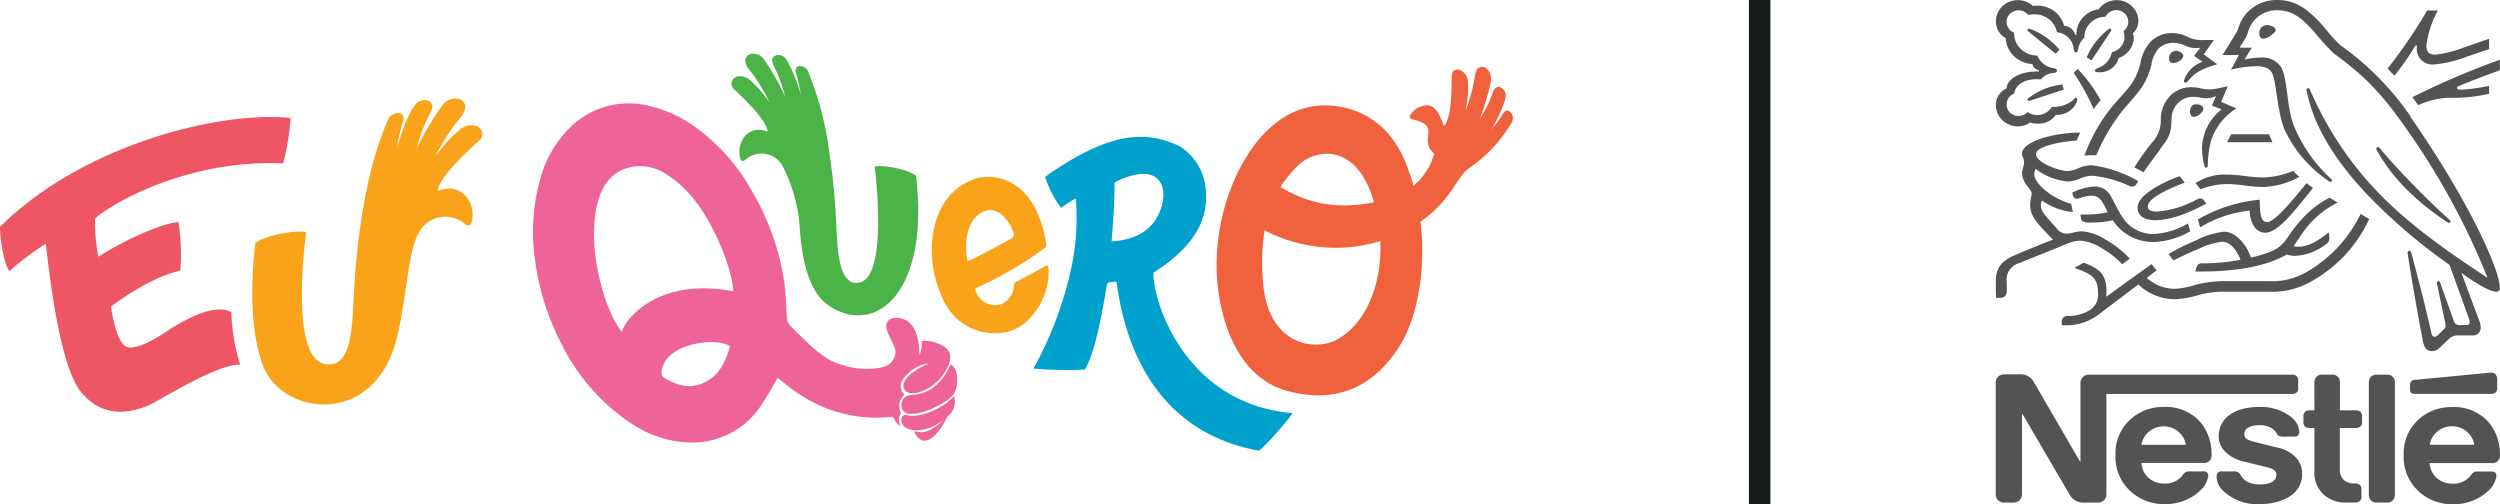
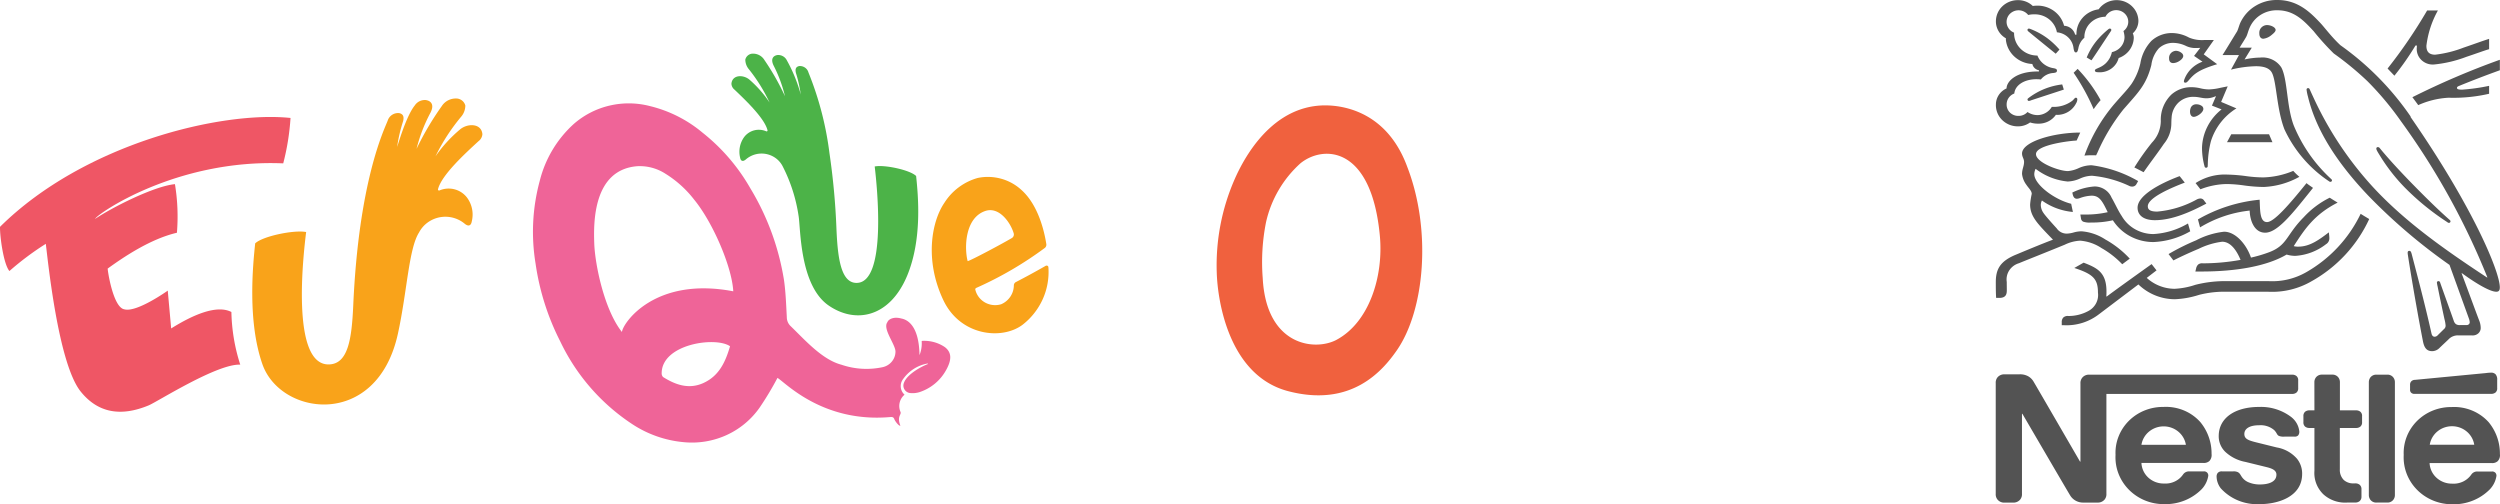
<svg xmlns="http://www.w3.org/2000/svg" width="233" height="47" fill="none">
-   <path d="M15.953 30.612c2.026-1.27 4.25-2.239 5.613-1.534.034 1.667.312 3.32.825 4.908-2.15-.1-7.72 3.456-8.53 3.793-2.542 1.055-4.695.754-6.336-1.281-2.122-2.63-3.07-12.359-3.257-13.772a26.739 26.739 0 0 0-3.39 2.534c-.546-.632-.896-3.225-.877-4.119 7.837-7.762 20.668-10.824 27.076-10.147a22.484 22.484 0 0 1-.68 4.232C16.391 14.8 9.01 19.974 8.862 20.402a15.038 15.038 0 0 0 .317 3.526c1.588-1.07 5.486-3.048 7.443-3.24a18.57 18.57 0 0 1 .184 4.53c-2.46.573-4.942 2.246-6.45 3.337-.036.027.481 3.617 1.54 3.797 1.152.335 4.056-1.74 4.056-1.74Z" fill="#EF5665" />
+   <path d="M15.953 30.612c2.026-1.27 4.25-2.239 5.613-1.534.034 1.667.312 3.32.825 4.908-2.15-.1-7.72 3.456-8.53 3.793-2.542 1.055-4.695.754-6.336-1.281-2.122-2.63-3.07-12.359-3.257-13.772a26.739 26.739 0 0 0-3.39 2.534c-.546-.632-.896-3.225-.877-4.119 7.837-7.762 20.668-10.824 27.076-10.147a22.484 22.484 0 0 1-.68 4.232C16.391 14.8 9.01 19.974 8.862 20.402c1.588-1.07 5.486-3.048 7.443-3.24a18.57 18.57 0 0 1 .184 4.53c-2.46.573-4.942 2.246-6.45 3.337-.036.027.481 3.617 1.54 3.797 1.152.335 4.056-1.74 4.056-1.74Z" fill="#EF5665" />
  <path d="M28.533 21.625c-.257 2.06-1.453 12.417 2.12 12.34 1.782-.04 2.128-2.332 2.27-5.502.512-11.53 2.852-16.312 3.207-17.209a.998.998 0 0 1 .404-.545c.195-.13.43-.19.665-.168.437.097.448.395.376.739a14.123 14.123 0 0 0-.561 2.404c.019.018.804-2.819 1.643-3.856a1.117 1.117 0 0 1 1.023-.503c.442.06.84.386.448 1.164a14.635 14.635 0 0 0-1.306 3.382 27.297 27.297 0 0 1 2.36-3.994 1.53 1.53 0 0 1 .635-.55c.26-.122.55-.17.836-.138.17.028.33.105.457.22a.87.87 0 0 1 .26.431 1.623 1.623 0 0 1-.351.99 18.242 18.242 0 0 0-2.434 3.745 12.794 12.794 0 0 1 2.266-2.491c.683-.603 2.014-.623 2.108.418a.885.885 0 0 1-.352.648c-1.34 1.228-3.447 3.173-3.784 4.478a.099.099 0 0 0 .029.104.103.103 0 0 0 .108.018 2.173 2.173 0 0 1 1.389-.109 2.14 2.14 0 0 1 1.162.755 2.651 2.651 0 0 1 .46 2.232c-.076.452-.349.497-.699.192a2.814 2.814 0 0 0-3.431-.07c-.33.244-.598.558-.788.92-.962 1.506-1.104 5.48-1.97 9.438-1.95 8.903-10.935 7.68-12.628 2.834-1.393-3.987-.896-9.148-.672-11.259.675-.663 3.614-1.278 4.75-1.058Z" fill="#F9A31A" />
  <path d="M81.522 15.516c.21 1.74 1.181 10.914-1.723 10.851-1.448-.033-1.73-2.396-1.843-5.07a65.547 65.547 0 0 0-.653-7.044A29.844 29.844 0 0 0 75.35 6.76a.81.81 0 0 0-.322-.457.837.837 0 0 0-.546-.146c-.356.081-.365.334-.307.624.209.663.361 1.342.456 2.03a14.164 14.164 0 0 0-1.336-3.258.882.882 0 0 0-.354-.328.903.903 0 0 0-.477-.096c-.36.05-.683.326-.364.98.468.908.823 1.867 1.06 2.857a23.314 23.314 0 0 0-1.92-3.377 1.22 1.22 0 0 0-.51-.464 1.249 1.249 0 0 0-.685-.117.74.74 0 0 0-.375.189.717.717 0 0 0-.207.36c.002.301.102.594.284.836.787.973 1.45 2.036 1.979 3.165a10.657 10.657 0 0 0-1.843-2.104c-.555-.51-1.637-.528-1.714.353a.755.755 0 0 0 .286.547c1.09 1.038 2.803 2.68 3.076 3.783a.082.082 0 0 1-.022.087.085.085 0 0 1-.09.017 1.727 1.727 0 0 0-1.135-.09c-.377.1-.709.325-.937.636a2.332 2.332 0 0 0-.373 1.884c.063.377.284.42.569.162a2.24 2.24 0 0 1 2.805-.055c.265.207.479.471.623.773a14.886 14.886 0 0 1 1.455 4.561c.199 1.105.077 6.49 2.81 8.365 2.54 1.742 5.695 1.075 7.303-2.763 1.434-3.427 1.029-7.526.844-9.31-.548-.555-2.937-1.074-3.86-.888Z" fill="#4CB348" />
-   <path d="M120.456 38.502c-10.182-.87-13.076-10.72-12.945-13.095 4.872-3.096 5.015-6.008 4.858-7.799a5.16 5.16 0 0 0-.72-2.232 5.27 5.27 0 0 0-1.639-1.7 7.917 7.917 0 0 0-4.816-.84c-2.543.285-5.75 2.161-7.794 3.658.339 1.032.84 2.006 1.485 2.886a8.698 8.698 0 0 1 1.382-.874 22.406 22.406 0 0 1-.406 6.384 34.278 34.278 0 0 1-3.544 9.459c1.598.138 3.204.17 4.806.095 1.049-1.884 1.647-5.644 2.047-7.935a.247.247 0 0 1 .218-.199c.21-.02.409-.045.537-.06a.14.14 0 0 1 .102.027.135.135 0 0 1 .052.09c.542 3.973 2.545 13.683 13.225 15.632.236.043 3.119-3.255 3.152-3.497Zm-16.855-16.005c.153-1.919.287-3.718.268-5.435 0-.15 2.357-1.262 3.554-.694 1.152.546 1.113 1.87.86 2.788-.229.824-.986 3.124-4.682 3.34Z" fill="#00A1CD" />
  <path d="M97.464 24.771a69.695 69.695 0 0 1-2.784 1.518.354.354 0 0 0-.189.291c0 .376-.111.743-.32 1.058a1.968 1.968 0 0 1-.856.716 1.932 1.932 0 0 1-1.502-.157 1.89 1.89 0 0 1-.58-.5 1.849 1.849 0 0 1-.33-.684.143.143 0 0 1 .004-.1.147.147 0 0 1 .068-.074 33.665 33.665 0 0 0 6.413-3.74.393.393 0 0 0 .13-.35c-.269-1.696-.936-3.806-2.318-5.043a4.591 4.591 0 0 0-1.895-1.05 4.653 4.653 0 0 0-2.174-.072 5.405 5.405 0 0 0-3.115 2.319c-1.172 1.711-1.88 5.318-.091 9.082 1.57 3.303 5.408 3.73 7.349 2.305a6.289 6.289 0 0 0 1.902-2.392 6.17 6.17 0 0 0 .535-2.989.16.16 0 0 0-.084-.137.169.169 0 0 0-.163 0Zm-5.656-5.101c1.335-.467 2.4 1.134 2.67 2.076a.39.39 0 0 1-.193.452c-.917.54-3.727 2.04-4.098 2.142-.31-1.155-.297-4 1.621-4.67Z" fill="#F9A31A" />
  <path d="M115.091 16.656a19.971 19.971 0 0 0-1.689 8.764c.077 2.615 1.122 9.583 6.652 11.036 5.9 1.55 8.815-1.915 10.12-3.79 2.638-3.79 3.242-11.24.998-17.073-1.323-3.643-3.806-5.214-6.289-5.652-5.583-.954-8.616 4.055-9.792 6.715Zm9.481 15.012c-2.019 1.083-6.56.576-6.886-5.746a19.039 19.039 0 0 1 .307-5.208 10.45 10.45 0 0 1 3.211-5.495c2.107-1.709 6.625-1.672 7.401 6.788.344 3.755-.993 8.027-4.034 9.66h.001Z" fill="#F0613E" />
-   <path d="M117.157 20.999c.456.479 7.131 4.364 14.42.168 3.643-2.098 4.043-4.615 5.366-5.512a13.222 13.222 0 0 0 3.947-4.233.807.807 0 0 0-.154-1.004c-.29-.222-.47-.082-.633.13-.321.54-.692 1.05-1.108 1.523a12.758 12.758 0 0 0 1.319-2.915.892.892 0 0 0-.252-.873c-.27-.241-.672-.325-.921.296a9.68 9.68 0 0 1-1.221 2.475c.428-1.085.761-2.204.998-3.344a1.373 1.373 0 0 0-.307-1.273.727.727 0 0 0-.747-.15c-.259.092-.375.546-.393.7a13.542 13.542 0 0 1-.897 3.327 9.752 9.752 0 0 0 .252-2.61c-.011-.714-.708-1.54-1.367-1.087-.124.085-.17.533-.169.77-.005 1.422-.046 3.432-.63 4.277a.082.082 0 0 1-.12.014.073.073 0 0 1-.024-.037c-.221-.737-.718-1.823-1.474-1.826a1.98 1.98 0 0 0-.874.225 1.933 1.933 0 0 0-.676.588c-.221.268-.106.458.26.523 2.646.645.37 1.809 1.914 3.175a5.985 5.985 0 0 1-1.648 2.737 6.149 6.149 0 0 1-2.841 1.528c-5.734 1.533-8.739-.461-11.074-1.895-.706.236-1.484 2.553-.946 4.303Z" fill="#F0613E" />
  <path d="M83.932 38.403a1.373 1.373 0 0 1-.085-.87c.067-.29.227-.553.457-.748a1.073 1.073 0 0 1-.133-1.456 3.556 3.556 0 0 1 2.274-1.45.03.03 0 0 1 .022.004.03.03 0 0 1 .014.018.03.03 0 0 1-.02.035c-.537.205-1.919.919-2.214 1.745a.686.686 0 0 0 .069.646.706.706 0 0 0 .582.31 2.14 2.14 0 0 0 .837-.103 4.382 4.382 0 0 0 2.445-2.048c.499-.892.569-1.621-.134-2.145a3.425 3.425 0 0 0-2.109-.57.038.038 0 0 0-.025.012.037.037 0 0 0-.01.027c.029.44-.04.88-.204 1.29-.047-2.772-1.129-3.311-1.706-3.418-.712-.198-1.198.082-1.286.346-.475.62.763 2.077.752 2.752-.004.34-.127.669-.349.931a1.528 1.528 0 0 1-.866.513 7.22 7.22 0 0 1-3.827-.234c-1.795-.473-3.384-2.295-4.725-3.592a1.138 1.138 0 0 1-.36-.838c-.063-1.157-.101-2.321-.264-3.466a23.778 23.778 0 0 0-3.154-8.576 17.935 17.935 0 0 0-4.444-5.16 12.035 12.035 0 0 0-4.893-2.47 7.838 7.838 0 0 0-3.767-.046 7.747 7.747 0 0 0-3.338 1.715 10.612 10.612 0 0 0-3.16 5.275 18.175 18.175 0 0 0-.396 7.734 23.134 23.134 0 0 0 2.295 7.243 18.982 18.982 0 0 0 6.64 7.67 10.422 10.422 0 0 0 4.887 1.732 7.774 7.774 0 0 0 3.982-.664 7.612 7.612 0 0 0 3.081-2.563 28.908 28.908 0 0 0 1.66-2.764c.702.397 4.163 4.182 10.453 3.654.195-.015.357-.038.44.198.054.15.395.636.565.608-.347-.887.105-1.008.014-1.277Zm-18.348-2.718c-1.36.629-2.61.194-3.786-.546a.488.488 0 0 1-.13-.363c.02-2.713 5.016-3.436 6.372-2.507-.424 1.46-1.016 2.75-2.456 3.415Zm-7.624-4.748c-1.666-2.104-2.507-6.33-2.575-8.234-.063-1.822-.17-6.91 4.04-7.215a4.421 4.421 0 0 1 2.59.7 10.147 10.147 0 0 1 2.686 2.425c1.759 2.152 3.521 6.28 3.64 8.537-7.265-1.394-10.26 2.895-10.377 3.787h-.004Z" fill="#EF6498" />
-   <path d="M85.013 36.8a1.233 1.233 0 0 0-.246.032.903.903 0 0 0-.557.327.872.872 0 0 0-.188.61.76.76 0 0 0 .17.521c.119.148.29.247.479.279 1.543.14 4.034-1.32 4.274-1.95.367-.603.431-2.138-.241-2.597a.109.109 0 0 0-.16.048c-.247.574-1.257 2.641-3.53 2.73Z" fill="#EF6498" />
-   <path d="M88.84 36.971c-.65.884-3.03 2.044-4.23 1.734-.48-.126-.686.182-.578.668.103.465.767.723 1.277.739a4.069 4.069 0 0 0 2.602-.98c-.35.385-.77.703-1.24.937a1.709 1.709 0 0 1-1.326.137.085.085 0 0 0-.093.023.082.082 0 0 0-.01.093c1.169 2.185 2.832-1.027 3.07-1.515a1.72 1.72 0 0 0 .59-.808c.11-.32.123-.666.035-.993-.015-.05-.066-.075-.096-.035Z" fill="#EF6498" />
-   <path d="M165 0h-2v47h2V0Z" fill="#181B1B" />
  <path d="M213.775 22.94c1.001-1.556 1.896-2.935 4.093-4.057a24.896 24.896 0 0 1-.738-.457 8.231 8.231 0 0 0-2.42 1.815c-1.657 1.669-1.508 2.627-3.257 3.277-.541.201-1.097.365-1.663.49-.408-1.21-1.425-2.412-2.502-2.412a7.397 7.397 0 0 0-2.603.798c-.888.37-1.749.8-2.576 1.285l.455.594c.348-.187 1.35-.667 2.353-1.084a6.936 6.936 0 0 1 2.188-.66c.851 0 1.406.94 1.715 1.693-1.16.21-2.337.318-3.516.321a.588.588 0 0 0-.437.113.706.706 0 0 0-.192.374l-.067.275h.601c3.097 0 6.024-.472 7.903-1.58.258.078.526.118.797.122a5.191 5.191 0 0 0 2.883-1.093.63.63 0 0 0 .305-.537 2.57 2.57 0 0 0-.015-.248l-.034-.314c-.995.762-1.821 1.332-2.851 1.332a1.44 1.44 0 0 1-.421-.048m6.238-3.014a12.461 12.461 0 0 1-5.073 5.444 6.364 6.364 0 0 1-3.536.832h-3.87c-.99-.013-1.976.103-2.933.346a7.135 7.135 0 0 1-1.932.369 3.888 3.888 0 0 1-2.594-1.017l.913-.7-.458-.585c-.262.186-3.503 2.501-4.184 3.024l-.039-.023c.015-.162.015-.305.015-.45 0-1.765-.844-2.19-2.129-2.685l-.87.496c1.767.57 2.206 1.028 2.206 2.304a1.65 1.65 0 0 1-.18.995 1.722 1.722 0 0 1-.733.72 3.878 3.878 0 0 1-1.849.456.598.598 0 0 0-.463.139.597.597 0 0 0-.15.44v.28h.208a4.94 4.94 0 0 0 3.265-1.025l3.671-2.775a4.918 4.918 0 0 0 3.397 1.379 8.506 8.506 0 0 0 2.255-.407 9.384 9.384 0 0 1 2.585-.29h3.885a7.317 7.317 0 0 0 4.013-.978 12.767 12.767 0 0 0 5.377-5.8c-.29-.174-.565-.336-.796-.486m-15.387-2.865a5.044 5.044 0 0 1 2.991-.791c.596.015 1.191.066 1.781.15.516.071 1.036.109 1.557.112a7.775 7.775 0 0 0 2.775-.608c.176.198.367.383.571.552a7.49 7.49 0 0 1-3.324.948 14.43 14.43 0 0 1-1.903-.153 12.214 12.214 0 0 0-1.56-.121 7.045 7.045 0 0 0-2.435.49l-.453-.579Zm-11.923-.145a3.082 3.082 0 0 0 1.159-.28 2.84 2.84 0 0 1 1.111-.258c1.224.113 2.416.442 3.518.97.07.025.143.039.217.04a.451.451 0 0 0 .246-.063.43.43 0 0 0 .169-.185l.15-.265a11.605 11.605 0 0 0-4.342-1.476 2.97 2.97 0 0 0-1.16.25 3.053 3.053 0 0 1-1.038.295c-.836 0-2.981-.803-2.981-1.58 0-.912 3.414-1.266 3.787-1.266l.339-.745c-2.475 0-5.426.842-5.426 1.955 0 .322.189.481.189.78 0 .398-.189.673-.189 1.122.04.361.177.706.396 1 .232.346.508.57.508.86a7.182 7.182 0 0 0-.151.978c0 1.08.638 1.742 1.88 3.03l.25.257c-1.028.383-2.945 1.186-3.39 1.372-1.551.624-1.938 1.385-1.938 2.587 0 .467 0 .995.031 1.468h.3c.622 0 .695-.363.695-.706 0-.23-.006-.496-.006-.785a1.54 1.54 0 0 1 .236-1.076c.21-.32.531-.556.905-.666.45-.192 2.646-1.058 4.276-1.73a3.694 3.694 0 0 1 1.425-.37c.714.057 1.4.295 1.989.689a8.34 8.34 0 0 1 1.932 1.509l.701-.523a9.17 9.17 0 0 0-2.275-1.787 4.728 4.728 0 0 0-2.213-.761 2.786 2.786 0 0 0-.69.094 2.663 2.663 0 0 1-.695.121c-.186 0-.368-.044-.532-.13a1.098 1.098 0 0 1-.402-.36c-.14-.15-1.038-1.137-1.227-1.426a1.351 1.351 0 0 1-.256-.73.89.89 0 0 1 .106-.44c.842.605 1.84.974 2.884 1.067l-.159-.761c-1.666-.426-3.439-1.845-3.439-2.758.003-.174.046-.344.125-.5a5.816 5.816 0 0 0 2.985 1.182m14.852-3.665h4.235l-.317-.738h-3.521l-.397.738Zm21.627-5.244a95.577 95.577 0 0 1 3.803-1.46V5.57c-2.79 1-5.513 2.166-8.154 3.49.067.08.497.665.546.738a7.89 7.89 0 0 1 2.829-.69c1.27.04 2.541-.084 3.777-.37V8c-.827.177-1.667.296-2.512.355-.375 0-.482-.05-.482-.169 0-.072.052-.121.192-.177m-2.212-2.911c-.647 0-.83-.346-.83-.834a8.904 8.904 0 0 1 1.071-3.286h-1.004a46.377 46.377 0 0 1-3.686 5.41l.637.667a25.383 25.383 0 0 0 1.963-2.809h.134c0 .056-.009.121-.009.178a1.4 1.4 0 0 0 .08.638c.076.204.199.39.359.541a1.525 1.525 0 0 0 1.227.401 11.567 11.567 0 0 0 2.951-.706c.894-.295 1.715-.602 2.121-.714v-.96c-.463.136-1.41.487-2.387.818-.841.328-1.724.547-2.625.653m-21.927 16.093-.197-.738a14.192 14.192 0 0 1 5.749-1.837c.052.921-.015 2.085.69 2.085.647 0 2.053-1.612 3.68-3.63.15.136.388.281.604.444l-.415.52c-1.584 1.973-2.932 3.655-4.043 3.655-1.035 0-1.426-1.179-1.444-2.061a11.235 11.235 0 0 0-4.624 1.565m-1.125-.363a7.098 7.098 0 0 1-3.231.986 3.475 3.475 0 0 1-1.706-.453 3.33 3.33 0 0 1-1.236-1.224c-.348-.514-.62-1.155-.953-1.725a1.664 1.664 0 0 0-.629-.75 1.747 1.747 0 0 0-.954-.284 5.536 5.536 0 0 0-2.073.57l.034.151c.058.25.159.425.4.425.093-.008.184-.029.271-.062.35-.133.72-.209 1.096-.225.62 0 .919.352 1.34 1.217l.159.321a9.151 9.151 0 0 1-2.194.218h-.357l.058.346a.39.39 0 0 0 .207.321c.237.075.487.103.735.08a8.767 8.767 0 0 0 2.032-.21 4.378 4.378 0 0 0 1.612 1.489c.66.355 1.403.54 2.158.54a7.489 7.489 0 0 0 3.439-1.001l-.208-.73Zm-3.082-.307c-1.12 0-1.617-.508-1.617-1.162 0-1.14 2.066-2.25 3.921-2.944l.479.603c-1.145.44-3.445 1.387-3.445 2.206 0 .286.174.496.869.496a9.27 9.27 0 0 0 3.711-1.14.82.82 0 0 1 .3-.08.404.404 0 0 1 .375.21l.202.263c-1.404.747-3.151 1.548-4.792 1.548m25.613 20.928c.075-.48.326-.918.706-1.234.38-.317.865-.49 1.366-.49.502 0 .987.173 1.367.49.38.316.631.754.706 1.234h-4.145Zm2.063-3.511a4.546 4.546 0 0 0-1.76.32 4.43 4.43 0 0 0-1.484.971 4.25 4.25 0 0 0-.963 1.462 4.143 4.143 0 0 0-.285 1.711 4.258 4.258 0 0 0 .272 1.74c.212.557.539 1.066.961 1.496.422.43.93.772 1.493 1.006a4.64 4.64 0 0 0 1.782.354 4.8 4.8 0 0 0 1.914-.334 4.672 4.672 0 0 0 1.607-1.06c.33-.348.544-.785.614-1.252a.41.41 0 0 0-.089-.28.402.402 0 0 0-.341-.127h-1.334a.655.655 0 0 0-.58.286 1.96 1.96 0 0 1-.774.654 2.038 2.038 0 0 1-1.008.19 2.112 2.112 0 0 1-1.455-.544 1.98 1.98 0 0 1-.651-1.372h5.787a.765.765 0 0 0 .561-.177.8.8 0 0 0 .207-.659 4.593 4.593 0 0 0-1.05-2.976 4.276 4.276 0 0 0-1.543-1.085 4.401 4.401 0 0 0-1.878-.327m3.653-1.225a.64.64 0 0 0 .409-.13.506.506 0 0 0 .155-.416v-.747a.722.722 0 0 0-.155-.537.56.56 0 0 0-.409-.15 4.164 4.164 0 0 0-.488.04l-6.613.632a.477.477 0 0 0-.348.145.454.454 0 0 0-.107.328v.416a.385.385 0 0 0 .092.299.426.426 0 0 0 .332.12h7.132ZM204.11 10.402a.852.852 0 0 1 .04-.274.515.515 0 0 1 .2-.303.55.55 0 0 1 .356-.104.858.858 0 0 1 .473.135.344.344 0 0 1 .174.29c0 .346-.596.745-.895.745-.216 0-.348-.198-.348-.487m-1.95-4.95a.65.65 0 0 1 .369-.649.702.702 0 0 1 .26-.07.864.864 0 0 1 .555.218.349.349 0 0 1 .134.256c0 .192-.192.378-.415.509a1.114 1.114 0 0 1-.515.162c-.257 0-.388-.154-.388-.42m8.411-2.338a.7.7 0 0 1 .17-.534.742.742 0 0 1 .517-.251c.171-.002.341.034.497.103.199.089.333.218.333.352 0 .133-.15.29-.375.466a1.429 1.429 0 0 1-.77.352c-.289 0-.375-.263-.375-.488m-21.256 6.222a.703.703 0 0 1-.213.062.126.126 0 0 1-.095-.036.125.125 0 0 1-.03-.041.139.139 0 0 1-.01-.05c0-.056.024-.088.083-.135a6.424 6.424 0 0 1 3.151-1.276l.15.482-3.036.994Zm5.619-3.72-.45-.266a6.172 6.172 0 0 1 1.071-1.73c.276-.308.575-.595.894-.86.075-.057.116-.104.189-.104.018 0 .036.002.053.008a.131.131 0 0 1 .076.069.11.11 0 0 1 .012.05.226.226 0 0 1-.049.121c-.504.762-1.492 2.268-1.801 2.71m-5.874-2.685c-.075-.065-.091-.103-.091-.153a.13.13 0 0 1 .01-.048.13.13 0 0 1 .03-.04.132.132 0 0 1 .094-.03.33.33 0 0 1 .107.023 6.71 6.71 0 0 1 1.599.866c.418.315.801.672 1.141 1.065l-.348.387a438.975 438.975 0 0 1-2.542-2.07Zm6.076 7.24a7.84 7.84 0 0 1 .648-.841 13.543 13.543 0 0 0-2.14-2.917l-.375.363a20.067 20.067 0 0 1 1.871 3.399m4.449 31.278c.076-.48.327-.916.707-1.232.38-.315.864-.489 1.365-.489s.985.174 1.366.49c.38.315.63.752.707 1.23h-4.145Zm22.217-27.646a.217.217 0 0 0-.232-.097.127.127 0 0 0-.082.075.118.118 0 0 0-.01.055c0 .112.082.248.289.585a16.94 16.94 0 0 0 2.371 3.056 23.494 23.494 0 0 0 3.552 2.95l.409.272c.041.038.094.06.15.065a.153.153 0 0 0 .1-.046.143.143 0 0 0 .023-.167.157.157 0 0 0-.046-.053c-1.212-1.067-2.512-2.366-3.729-3.614-.953-.987-1.932-2.033-2.793-3.08m-21.265-.49a22.917 22.917 0 0 0-1.614 2.284c.159.073.681.346.863.443.571-.836 1.365-1.86 1.886-2.64a2.992 2.992 0 0 0 .699-1.955c.006-.162.006-.313.024-.466.018-.544.252-1.06.653-1.442a1.998 1.998 0 0 1 1.385-.523c.498 0 .788.136 1.218.136.25-.002.498-.051.729-.145l.156-.057-.382.883.9.354a4.813 4.813 0 0 0-1.317 1.598 4.666 4.666 0 0 0-.508 1.984c.003.588.084 1.174.241 1.742a.136.136 0 0 0 .048.082.14.14 0 0 0 .092.03.147.147 0 0 0 .105-.037.128.128 0 0 0 .033-.045.127.127 0 0 0 .012-.054l.009-.183a9.408 9.408 0 0 1 .29-2.15 5.553 5.553 0 0 1 2.377-3.062l-1.425-.602.613-1.452-.675.136a5.31 5.31 0 0 1-1.058.15 3.534 3.534 0 0 1-.812-.103 3.553 3.553 0 0 0-.864-.104 2.77 2.77 0 0 0-1.84.688c-.33.323-.588.708-.758 1.132a3.21 3.21 0 0 0-.228 1.33 2.944 2.944 0 0 1-.854 2.044m-1.905-5.46c-.39.537-.675.803-1.556 1.814a15.52 15.52 0 0 0-2.802 4.828c.224-.022.45-.033.675-.032.132 0 .238 0 .412.006l.125-.254a17.979 17.979 0 0 1 2.42-4.025l.375-.426c1.111-1.26 1.801-2.004 2.231-3.72.069-.57.311-1.11.696-1.547a1.94 1.94 0 0 1 1.35-.508c.406.008.805.104 1.168.28.306.148.646.216.986.198.15 0 .256-.006.357-.015l-.58.753.788.538a2.866 2.866 0 0 0-1.025.635c-.29.281-.514.62-.656.992a.583.583 0 0 0-.052.2.116.116 0 0 0 .036.096.124.124 0 0 0 .099.034c.107 0 .189-.079.329-.242.482-.561.863-.944 2.637-1.482l-1.252-.916.943-1.338h-.885a3.124 3.124 0 0 1-1.425-.224 3.4 3.4 0 0 0-1.59-.425 2.82 2.82 0 0 0-1.917.726 3.974 3.974 0 0 0-1.034 2.1 5.762 5.762 0 0 1-.846 1.948m22.141 38.27a.73.73 0 0 0 .164.482.681.681 0 0 0 .555.233h.989a.687.687 0 0 0 .552-.233.71.71 0 0 0 .168-.482V35.632a.721.721 0 0 0-.168-.481.685.685 0 0 0-.552-.234h-.989a.697.697 0 0 0-.555.234.742.742 0 0 0-.164.481v10.492Zm-5.072-7.88h-.464a.63.63 0 0 0-.406.13.52.52 0 0 0-.156.415v.552a.506.506 0 0 0 .156.416.61.61 0 0 0 .406.13h.464v4.001c-.03.4.028.8.171 1.176.143.376.368.717.659 1.002.302.275.66.485 1.051.618a3.06 3.06 0 0 0 1.22.152h.704a.614.614 0 0 0 .406-.13.523.523 0 0 0 .174-.416v-.697a.518.518 0 0 0-.174-.416.629.629 0 0 0-.406-.127h-.1a1.321 1.321 0 0 1-.961-.308 1.324 1.324 0 0 1-.375-1.016v-3.838h1.507a.607.607 0 0 0 .406-.13.496.496 0 0 0 .159-.416v-.552a.495.495 0 0 0-.159-.416.625.625 0 0 0-.406-.13h-1.5V35.63a.715.715 0 0 0-.168-.481.686.686 0 0 0-.555-.234h-.934a.691.691 0 0 0-.556.234.715.715 0 0 0-.167.48l.004 2.613ZM196.225 1.57c.072-.149.178-.28.31-.383a1.134 1.134 0 0 1 .955-.212 1.12 1.12 0 0 1 .76.598 1.041 1.041 0 0 1-.02.948 1.083 1.083 0 0 1-.324.372c.059.184.092.375.1.567a1.412 1.412 0 0 1-.335.898 1.5 1.5 0 0 1-.842.498 2.03 2.03 0 0 1-.58 1.049c-.497.466-1.004.466-1.004.658 0 .103.075.168.283.168.432.04.865-.073 1.219-.316.354-.242.607-.6.713-1.007.394-.137.738-.383.988-.708.25-.325.396-.715.418-1.12a.965.965 0 0 0-.091-.472 1.582 1.582 0 0 0 .525-1.179 1.922 1.922 0 0 0-.419-1.146 2.03 2.03 0 0 0-1.035-.689 2.095 2.095 0 0 0-1.256.033c-.404.14-.753.4-.995.742-.585.077-1.12.36-1.502.796a2.267 2.267 0 0 0-.567 1.563h-.125a1.089 1.089 0 0 0-.374-.577 1.145 1.145 0 0 0-.655-.25 2.46 2.46 0 0 0-.884-1.335 2.6 2.6 0 0 0-1.542-.54 3.517 3.517 0 0 0-.491.03 1.945 1.945 0 0 0-.639-.407 2.004 2.004 0 0 0-.753-.136 2.1 2.1 0 0 0-.783.15 2.05 2.05 0 0 0-.664.428 1.94 1.94 0 0 0-.597 1.4c-.002.32.084.635.248.912.164.278.401.508.686.669 0 0-.006.088-.006.13.062.6.346 1.16.799 1.575a2.644 2.644 0 0 0 1.67.686.73.73 0 0 0 .214.384.77.77 0 0 0 .4.201v.113h-.126c-2.029 0-2.893.944-2.893 1.58a1.692 1.692 0 0 0-.72.605c-.176.265-.27.572-.272.886a1.93 1.93 0 0 0 .593 1.462c.197.191.433.342.692.442.259.1.537.147.816.14a1.89 1.89 0 0 0 1.083-.364c.242.078.495.115.75.113.326.01.649-.062.939-.206.29-.145.537-.358.718-.62.063.006.126.01.189.008.356-.014.701-.122.999-.311.298-.19.537-.454.692-.764a.785.785 0 0 0 .116-.363c0-.089-.039-.16-.131-.16-.116 0-.134.103-.342.287a2.884 2.884 0 0 1-1.904.561 1.538 1.538 0 0 1-.547.548 1.604 1.604 0 0 1-.753.223 1.663 1.663 0 0 1-.965-.29 1.083 1.083 0 0 1-.371.268 1.126 1.126 0 0 1-.454.095 1.106 1.106 0 0 1-.806-.304 1.028 1.028 0 0 1-.314-.78 1.06 1.06 0 0 1 .198-.608 1.11 1.11 0 0 1 .516-.394c.075-.794.953-1.331 2.048-1.331.144 0 .287.008.43.023.133-.171.302-.313.496-.417.194-.104.409-.167.629-.185a.957.957 0 0 0 .275-.056.176.176 0 0 0 .097-.168.177.177 0 0 0-.091-.16 1.078 1.078 0 0 0-.272-.073 1.95 1.95 0 0 1-.889-.4 1.862 1.862 0 0 1-.569-.772 2.214 2.214 0 0 1-.826-.15 2.163 2.163 0 0 1-.704-.444 2.083 2.083 0 0 1-.474-.671 2.026 2.026 0 0 1-.171-.796v-.072a1.105 1.105 0 0 1-.562-.487 1.054 1.054 0 0 1 .269-1.349 1.14 1.14 0 0 1 1.212-.131c.156.076.292.186.396.322a2.23 2.23 0 0 1 .565-.062c.501-.013.991.15 1.378.457.388.307.648.74.734 1.218.397.035.769.203 1.052.476.283.272.459.631.498 1.015.042.21.075.384.216.384.142 0 .181-.159.232-.374.063-.385.261-.737.562-.995a1.86 1.86 0 0 1 .557-1.379c.183-.182.402-.327.644-.426a2.02 2.02 0 0 1 .764-.15m14.319 36.365c-2.271 0-3.763 1.043-3.763 2.71-.009.54.203 1.062.589 1.452a3.75 3.75 0 0 0 1.905.963l1.898.466c.525.127.986.28.986.721 0 .682-.744.913-1.541.913a2.667 2.667 0 0 1-1.125-.231 1.397 1.397 0 0 1-.571-.49c-.125-.184-.168-.323-.357-.425a.907.907 0 0 0-.45-.073h-1.025a.483.483 0 0 0-.406.15.53.53 0 0 0-.101.346c.011.392.148.77.391 1.084a4.511 4.511 0 0 0 1.64 1.14 4.642 4.642 0 0 0 1.989.333c1.657 0 3.952-.664 3.952-2.814a2.202 2.202 0 0 0-.473-1.411 3.209 3.209 0 0 0-1.888-1.058l-1.88-.466c-.779-.192-1.145-.328-1.145-.792 0-.448.416-.811 1.376-.811.255-.02.511.01.754.09.242.078.466.203.657.367.271.28.225.425.436.537.165.06.342.082.516.065h.937a.43.43 0 0 0 .339-.112.528.528 0 0 0 .107-.369 1.923 1.923 0 0 0-.244-.76 1.989 1.989 0 0 0-.535-.605 4.658 4.658 0 0 0-2.966-.92m-8.89 0a4.542 4.542 0 0 0-1.76.32 4.42 4.42 0 0 0-1.485.97 4.249 4.249 0 0 0-.963 1.462 4.144 4.144 0 0 0-.284 1.712 4.225 4.225 0 0 0 .271 1.741c.212.556.539 1.065.961 1.495.422.43.93.773 1.493 1.007.563.233 1.17.353 1.782.352a4.813 4.813 0 0 0 1.915-.334 4.685 4.685 0 0 0 1.607-1.06 2.34 2.34 0 0 0 .614-1.251.396.396 0 0 0-.092-.281.395.395 0 0 0-.338-.126h-1.337a.659.659 0 0 0-.58.286 1.95 1.95 0 0 1-.773.654 2.037 2.037 0 0 1-1.009.19 2.11 2.11 0 0 1-1.453-.545 1.976 1.976 0 0 1-.647-1.372h5.768a.765.765 0 0 0 .561-.177.814.814 0 0 0 .207-.658 4.587 4.587 0 0 0-1.05-2.976 4.227 4.227 0 0 0-1.533-1.085 4.36 4.36 0 0 0-1.869-.327m23.016-27.052a26.543 26.543 0 0 0-6.552-6.655c-.839-.777-1.477-1.66-1.883-2.085-.9-.954-2.069-2.132-3.992-2.132a3.796 3.796 0 0 0-2.085.573 3.616 3.616 0 0 0-1.397 1.604c-.115.29-.207.643-.289.771-.183.29-1.001 1.645-1.343 2.182h1.532l-.745 1.361c.758-.193 1.536-.3 2.319-.319.738 0 1.27.169 1.5.617.431.833.431 3.358 1.16 5.26a11.8 11.8 0 0 0 4.201 4.875.147.147 0 0 0 .082.023.142.142 0 0 0 .103-.035.138.138 0 0 0 .034-.043.135.135 0 0 0 .013-.052.149.149 0 0 0-.058-.118 13.944 13.944 0 0 1-3.506-5.009c-.675-1.777-.565-4.282-1.151-5.394a2.041 2.041 0 0 0-.852-.742 2.125 2.125 0 0 0-1.129-.188 7.12 7.12 0 0 0-1.453.177l.675-1.098h-1.135c.242-.41.492-.785.614-1.01.109-.194.15-.435.284-.761a2.655 2.655 0 0 1 1.028-1.266 2.792 2.792 0 0 1 1.598-.45c1.556 0 2.468.968 3.368 1.94.586.73 1.214 1.426 1.883 2.085a28.642 28.642 0 0 1 3.151 2.595 28.435 28.435 0 0 1 3.091 3.69 67.665 67.665 0 0 1 8.075 14.58l-.027.018c-4.201-2.759-7.84-5.366-10.772-8.582a32.307 32.307 0 0 1-5.46-8.307c-.107-.224-.198-.431-.3-.653-.04-.086-.082-.11-.15-.11a.14.14 0 0 0-.103.037.138.138 0 0 0-.031.045.123.123 0 0 0-.009.054c.027.225.072.447.134.665.836 3.496 3.156 6.633 5.634 9.236a52.31 52.31 0 0 0 7.556 6.438l1.791 4.955c.049.118.079.243.091.37a.247.247 0 0 1-.082.209.351.351 0 0 1-.266.073h-.54a.602.602 0 0 1-.406-.095.637.637 0 0 1-.183-.271c-.156-.467-1.101-3.074-1.282-3.604a.155.155 0 0 0-.056-.09.165.165 0 0 0-.103-.036.14.14 0 0 0-.129.084.135.135 0 0 0-.011.052c.015.122.037.243.067.363.238 1.187.525 2.52.634 3.024.056.199.093.402.11.608a.406.406 0 0 1-.158.346l-.555.545a.406.406 0 0 1-.315.16c-.131 0-.24-.088-.29-.313-.629-2.847-1.58-6.375-1.831-7.353-.058-.217-.101-.336-.232-.336-.115 0-.155.079-.155.177.003.075.011.15.024.224.15 1.01.75 4.689 1.406 8.05.117.575.342.898.855.898a.97.97 0 0 0 .662-.281c.339-.328.44-.416.846-.803a1.17 1.17 0 0 1 .445-.306c.171-.067.356-.094.54-.078h1.227a.781.781 0 0 0 .589-.2.693.693 0 0 0 .166-.242.657.657 0 0 0 .047-.288 1.888 1.888 0 0 0-.156-.696c-.314-.819-1.327-3.585-1.624-4.362l.025-.018c1.035.762 2.545 1.734 3.208 1.734.204 0 .329-.089.329-.402 0-1.476-2.535-7.544-8.327-15.896m-30.575 24.294a.772.772 0 0 0-.183.552v7.282h-.04s-4.119-7.105-4.318-7.433a1.393 1.393 0 0 0-.507-.514 1.567 1.567 0 0 0-.837-.185h-1.357a.827.827 0 0 0-.657.265.773.773 0 0 0-.18.552v10.32c-.015.2.049.398.18.553a.798.798 0 0 0 .657.266h.769a.815.815 0 0 0 .657-.266.771.771 0 0 0 .183-.552v-7.458h.039s4.276 7.33 4.45 7.6c.124.208.303.38.519.498.215.119.46.179.708.175h1.318a.81.81 0 0 0 .652-.266.763.763 0 0 0 .183-.552v-9.307h17.31a.627.627 0 0 0 .406-.13.504.504 0 0 0 .158-.416v-.705a.504.504 0 0 0-.158-.416.627.627 0 0 0-.406-.13h-18.89a.829.829 0 0 0-.361.058.801.801 0 0 0-.296.207" fill="#535353" />
</svg>